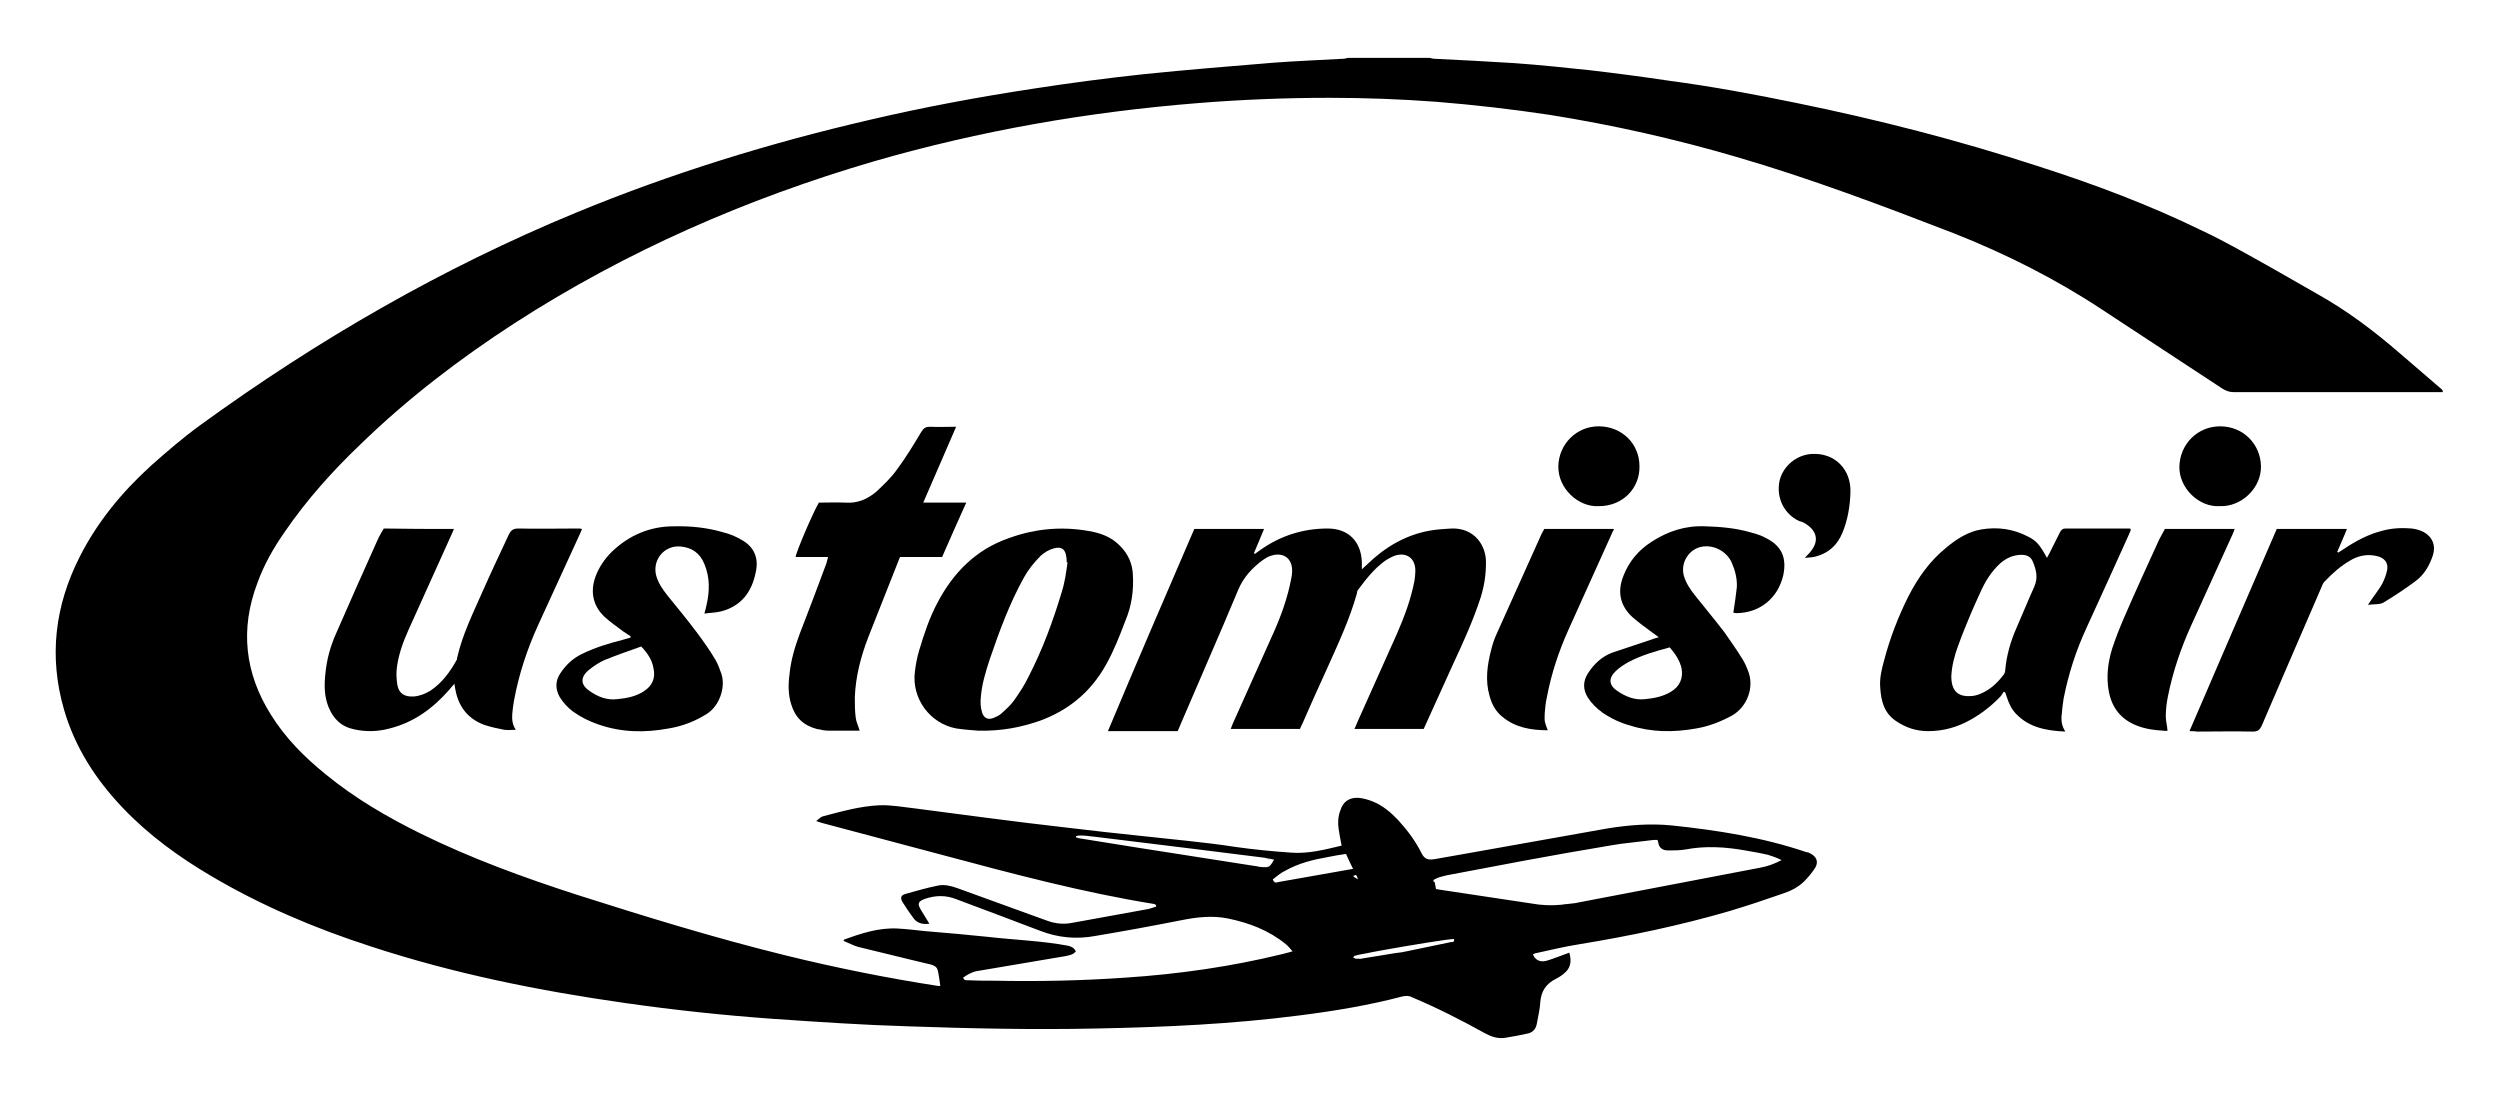
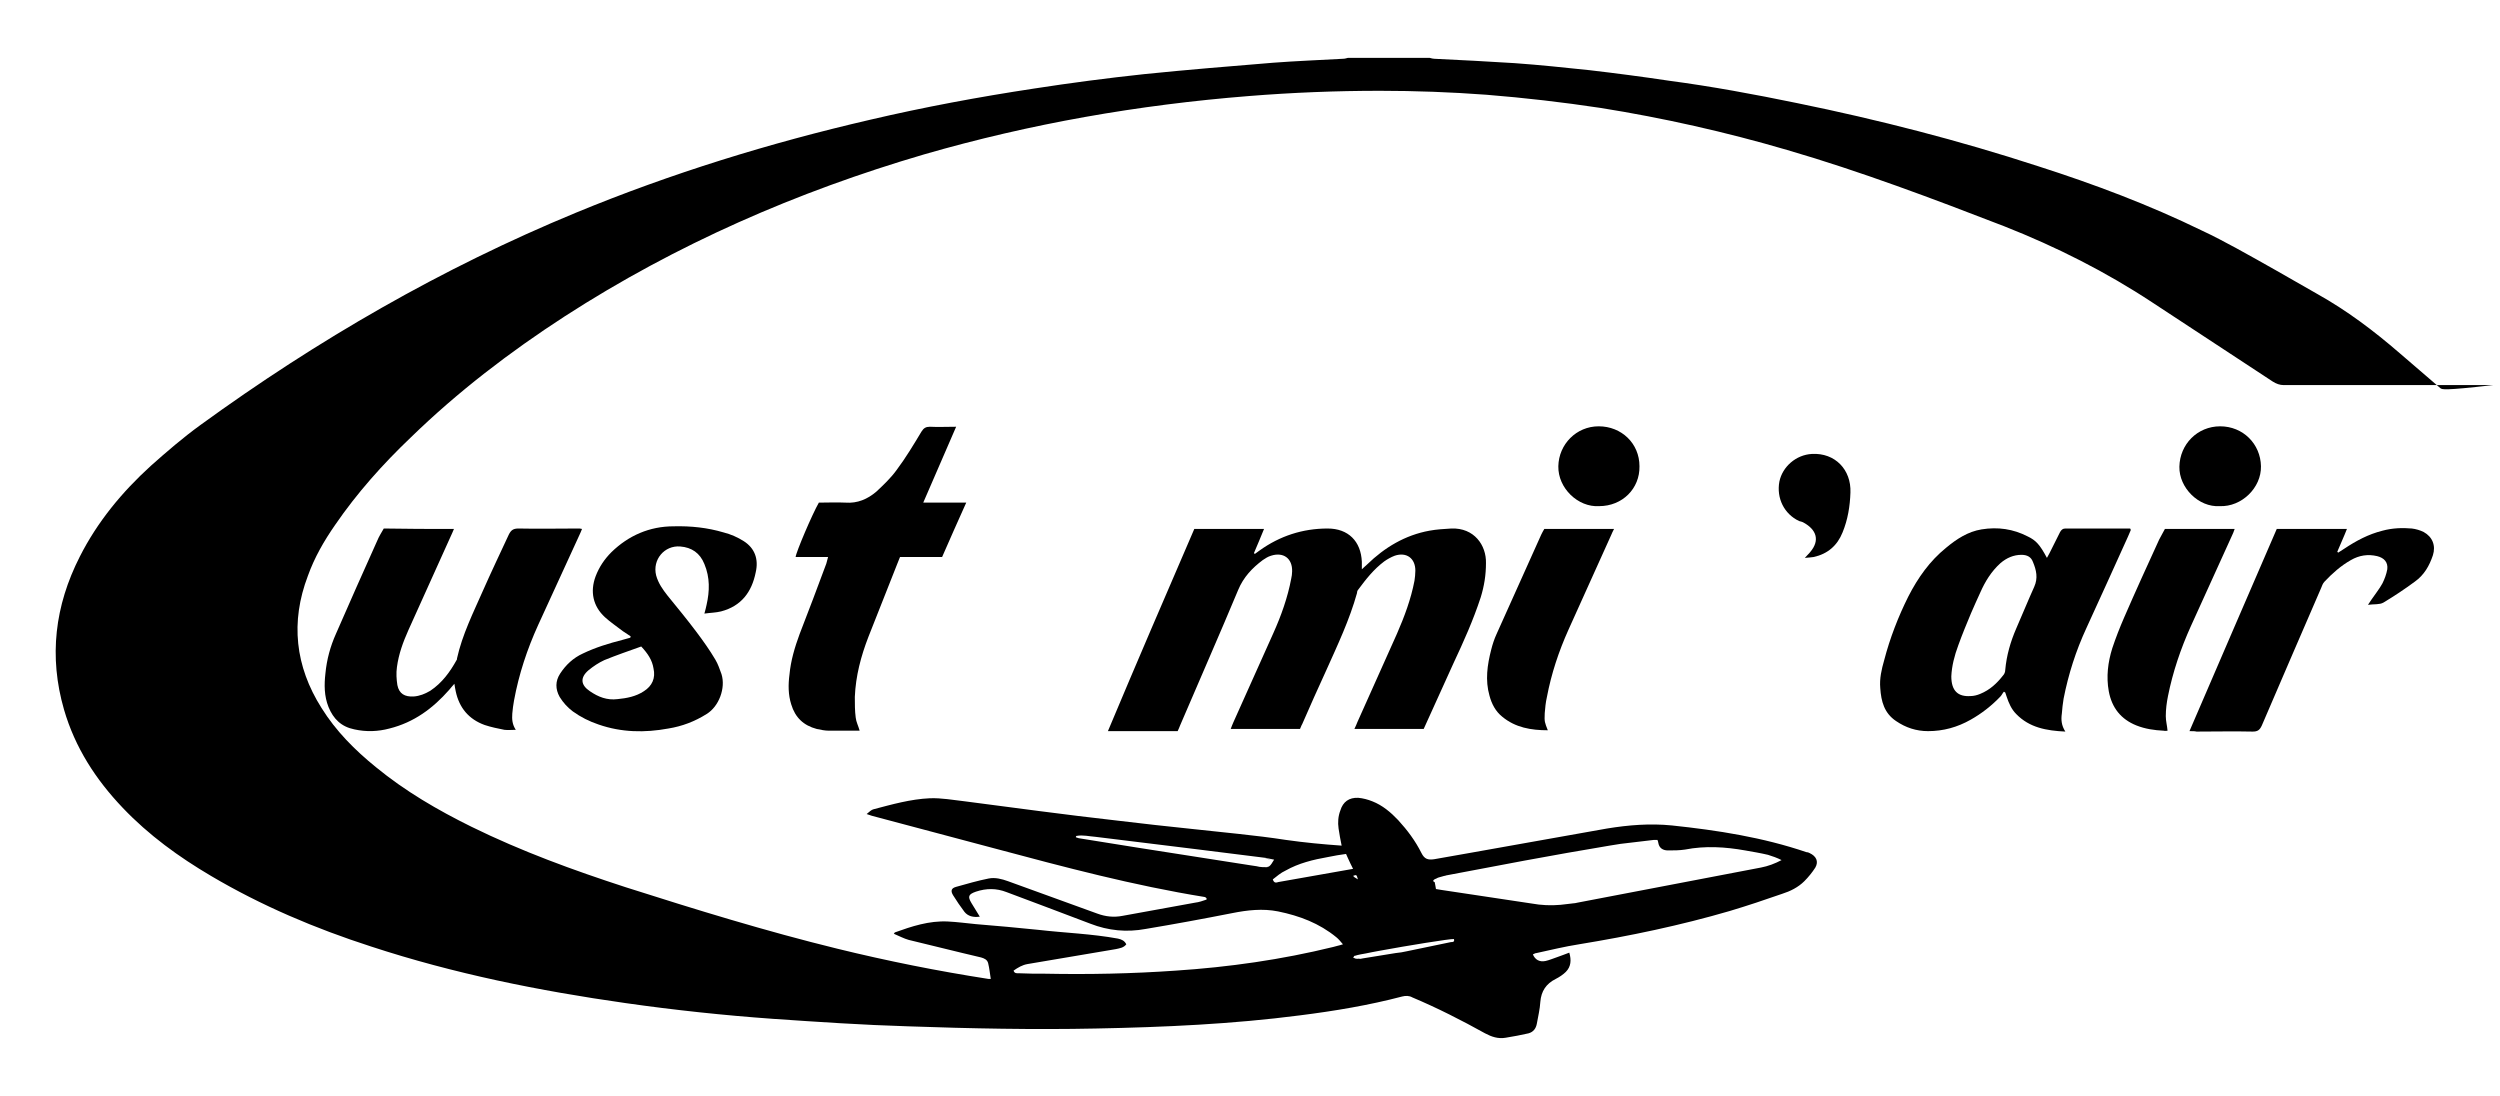
<svg xmlns="http://www.w3.org/2000/svg" version="1.1" id="Calque_1" x="0px" y="0px" viewBox="0 0 570 250" style="enable-background:new 0 0 570 250;" xml:space="preserve">
  <style type="text/css">
	.st0{fill:#0000000;}
</style>
  <g>
-     <path class="st0" d="M556.4,88.5c-3.1-2.7-6.2-5.3-9.3-8c-5.9-5.1-12-9.7-18.8-13.5c-6.1-3.5-12.2-7-18.4-10.4   c-2.6-1.4-5.2-2.8-7.8-4C490,46.7,477.5,42,464.7,37.9c-18.1-5.9-36.4-10.6-55-14.4c-9.7-2-19.4-3.8-29.2-5.1   c-6-0.9-12.1-1.7-18.1-2.4c-5.7-0.6-11.4-1.2-17-1.6c-6.1-0.4-12.3-0.7-18.4-1c-0.3,0-0.6-0.1-1-0.2c-6.2,0-12.5,0-18.7,0   c-0.4,0.1-0.7,0.2-1.1,0.2c-5.3,0.3-10.6,0.5-15.9,0.9c-9.8,0.8-19.6,1.6-29.4,2.6c-8.4,0.9-16.8,2-25.2,3.3   c-12.5,1.9-24.9,4.2-37.3,7.1c-22.9,5.3-45.3,12.2-67.1,21.2c-30.5,12.6-58.9,29-85.6,48.4c-4,2.9-7.7,6.1-11.3,9.3   c-6.6,6-12.2,12.8-16.2,20.7c-5.7,11.2-7.1,22.8-3.6,34.9c2.5,8.6,7.2,15.9,13.4,22.4c5.9,6.2,12.8,11.2,20.1,15.5   c11.5,6.8,23.8,12,36.5,16.1c18.9,6.2,38.3,10.1,58,12.9c11.2,1.6,22.5,2.8,33.7,3.6c10.2,0.7,20.5,1.4,30.7,1.7   c14.3,0.5,28.6,0.8,42.9,0.5c15.5-0.3,31.1-1,46.5-3c7.9-1,15.7-2.3,23.3-4.3c0.8-0.2,1.6-0.2,2.3,0.2c5.7,2.4,11.2,5.2,16.6,8.2   c1.5,0.8,3,1.3,4.7,1c1.8-0.3,3.5-0.6,5.2-1c1.1-0.3,1.7-1.1,1.9-2.2c0.3-1.7,0.7-3.3,0.8-5c0.2-2.4,1.3-4.1,3.5-5.2   c0.8-0.4,1.7-1,2.3-1.6c1.2-1.2,1.3-2.7,0.8-4.4c-1,0.4-1.9,0.7-2.7,1c-0.9,0.3-1.8,0.7-2.7,0.9c-1.4,0.3-2.4-0.3-2.9-1.5   c0.3-0.1,0.5-0.3,0.8-0.3c3.2-0.7,6.5-1.5,9.7-2c11.6-1.9,23.1-4.3,34.4-7.6c4-1.2,7.9-2.5,11.9-3.9c1.9-0.6,3.7-1.5,5.1-2.9   c0.9-0.9,1.8-2,2.5-3.1c0.8-1.4,0.2-2.6-1.3-3.3c-0.2-0.1-0.4-0.2-0.7-0.2c-10-3.4-20.3-5-30.7-6.1c-5-0.5-9.9-0.1-14.8,0.7   c-10.3,1.8-20.6,3.7-30.9,5.5c-2.8,0.5-5.7,1-8.5,1.5c-1.4,0.2-2.2,0-2.9-1.4c-1.4-2.8-3.2-5.2-5.3-7.5c-1.7-1.8-3.6-3.4-5.9-4.3   c-1-0.4-2.1-0.7-3.2-0.8c-2.1-0.1-3.5,0.9-4.1,2.9c-0.5,1.3-0.6,2.7-0.4,4.1c0.2,1.3,0.4,2.5,0.7,3.9c-3.8,0.9-7.6,1.9-11.5,1.6   c-4.3-0.3-8.5-0.7-12.7-1.3c-7.1-1.1-14.3-1.7-21.4-2.5c-5.7-0.6-11.3-1.2-17-1.9c-6-0.7-12-1.4-18-2.2c-5.6-0.7-11.2-1.5-16.8-2.2   c-2.7-0.3-5.3-0.8-8-0.7c-4.4,0.2-8.6,1.4-12.8,2.5c-0.5,0.1-1,0.6-1.6,1.1c0.6,0.2,0.9,0.3,1.2,0.4c9.4,2.5,18.8,5,28.2,7.5   c15.7,4.2,31.5,8.4,47.6,11c0.2,0,0.4,0.2,0.5,0.3c0,0.1,0,0.2,0,0.3c-0.9,0.3-1.7,0.6-2.6,0.7c-5.5,1-11,2-16.5,3   c-2,0.4-3.9,0.2-5.8-0.5c-6.8-2.5-13.6-4.9-20.4-7.4c-1.4-0.5-2.9-0.9-4.4-0.6c-2.5,0.5-4.9,1.2-7.4,1.9c-1.1,0.3-1.3,0.9-0.7,1.9   c0.8,1.3,1.7,2.6,2.6,3.8c0.8,1,2,1.3,3.5,1.1c-0.7-1.1-1.3-2.1-1.9-3.1c-0.9-1.5-0.7-2,1-2.6c2.4-0.8,4.7-0.8,7,0.1   c6.4,2.4,12.8,4.8,19.1,7.2c4.1,1.6,8.3,2,12.6,1.2c6.6-1.1,13.1-2.3,19.7-3.6c3.5-0.7,7-1.1,10.5-0.4c4.9,1,9.4,2.7,13.3,5.9   c0.5,0.4,0.9,0.9,1.5,1.6c-0.9,0.3-1.6,0.4-2.2,0.6c-11.8,2.9-23.8,4.6-35.9,5.4c-10,0.7-19.9,0.9-29.9,0.7c-2,0-3.9,0-5.9-0.1   c-0.4,0-1,0.1-1.2-0.6c1-0.7,2-1.3,3.2-1.5c6.7-1.1,13.4-2.3,20.1-3.4c0.9-0.2,1.8-0.3,2.4-1.1c-0.4-0.8-1-1.1-1.9-1.3   c-6-1.1-12.1-1.3-18.2-2c-4.7-0.5-9.5-0.9-14.2-1.3c-2.1-0.2-4.3-0.5-6.4-0.6c-4.3-0.2-8.2,1.1-12.1,2.5c0,0,0,0.1-0.2,0.3   c1.2,0.5,2.3,1.1,3.4,1.4c4.1,1,8.2,2,12.3,3c1.4,0.3,2.8,0.7,4.2,1c0.7,0.2,1.4,0.5,1.6,1.3c0.3,1.2,0.4,2.4,0.6,3.6   c-0.2,0-0.4,0-0.5,0c-11.6-1.8-23.1-4.1-34.5-6.9c-16.3-4-32.2-8.9-48.2-14c-12-3.9-23.8-8.2-35.2-13.8   c-7.7-3.8-15.1-8.1-21.8-13.6c-4.8-3.9-9.1-8.2-12.4-13.5c-6-9.5-7.1-19.6-3.1-30.1c1.5-4.2,3.7-8,6.2-11.6   c5-7.3,10.9-13.9,17.3-20c10.7-10.4,22.6-19.5,35.1-27.6c25.4-16.4,52.9-28.4,81.9-36.9c24.2-7,48.9-11.3,74-13.3   c10-0.8,19.9-1.2,29.9-1.2c8.1,0,16.2,0.3,24.3,0.9c8.7,0.7,17.4,1.7,26,3c14.4,2.3,28.6,5.5,42.6,9.6   c16.8,4.9,33.2,11.1,49.5,17.4c11.9,4.7,23.2,10.4,33.8,17.4c9.1,6,18.3,12,27.4,18c0.8,0.5,1.6,0.8,2.5,0.8c15.4,0,30.9,0,46.3,0   c0.5,0,0.9,0,1.4,0C557.1,89.1,556.8,88.8,556.4,88.5z M326.8,200.7c0.2-0.2,0.4-0.3,0.7-0.4c0.3-0.2,0.7-0.3,1.1-0.4   c0.2-0.1,0.5-0.1,0.7-0.2c0.1,0,0.2,0,0.4-0.1c3-0.6,6-1.1,9-1.7c3-0.6,6-1.1,9-1.7c6.4-1.2,12.8-2.3,19.3-3.4   c0.8-0.1,1.7-0.3,2.5-0.4c2.5-0.3,5.1-0.6,7.6-0.9c0.1,0,0.2,0,0.4,0c0.1,0,0.2,0,0.4,0c0.1,0.3,0.2,0.5,0.2,0.7   c0.2,1.2,1.1,1.7,2.2,1.7c1.3,0,2.6,0,3.9-0.2c4.6-0.9,9.2-0.6,13.7,0.2c1.7,0.3,3.5,0.6,5.2,1c1,0.3,2.1,0.7,3.1,1.2   c-1.5,0.8-3.1,1.4-4.7,1.7c-7,1.3-13.9,2.7-20.9,4c-7,1.3-13.9,2.7-20.9,4c-0.4,0.1-0.9,0.2-1.3,0.2c-0.9,0.1-1.8,0.2-2.6,0.3   c-2.2,0.2-4.4,0.1-6.6-0.3c-6.9-1-13.7-2.1-20.6-3.1c-0.2,0-0.4-0.1-0.6-0.1c-0.2,0-0.4-0.1-0.6-0.1c0-0.2-0.1-0.4-0.1-0.6   c-0.1-0.4-0.1-0.7-0.2-1C326.8,201.1,326.8,200.9,326.8,200.7L326.8,200.7z M309.6,200.5c-0.3-0.2-0.5-0.3-0.8-0.5   c-0.1-0.1-0.2-0.2-0.3-0.3C309.3,199.4,309.3,199.4,309.6,200.5z M309,217.9c0.3-0.1,0.7-0.2,1.2-0.3c0.7-0.1,1.6-0.3,2.6-0.5   c0.5-0.1,1-0.2,1.6-0.3c6.5-1.2,16.4-2.8,17.1-2.7c0.2,0.7-0.3,0.7-0.7,0.7c-3.4,0.7-6.7,1.4-10.1,2.1c-0.8,0.2-1.6,0.3-2.5,0.4   c-2.5,0.4-5,0.8-7.4,1.2c-0.2,0-0.4,0.1-0.5,0.1c-0.2,0-0.4,0-0.6,0c-0.1,0-0.2,0-0.3,0c-0.3,0-0.6-0.1-0.9-0.3   c0.1-0.1,0.1-0.1,0.2-0.2C308.7,218,308.8,217.9,309,217.9z M289.4,197.5c-0.3,0.2-0.6,0.3-1.1,0.2c-0.2,0-0.3,0-0.5,0   c-0.4,0-0.9-0.1-1.3-0.2c-0.9-0.1-1.8-0.3-2.6-0.4c-0.4-0.1-0.9-0.1-1.3-0.2c-7.7-1.2-15.3-2.4-23-3.6c-4.4-0.7-8.7-1.4-13.1-2.1   c-0.2,0-0.4-0.1-0.6-0.1c-0.2-0.1-0.4-0.1-0.6-0.2c0-0.1,0-0.2,0.1-0.3c1.5-0.3,2.9,0.1,4.4,0.2c7.6,0.9,15.2,1.9,22.8,2.8   c5.3,0.7,10.7,1.3,16,2c0.5,0.1,1,0.2,1.4,0.3c0.2,0,0.3,0.1,0.5,0.1C290,196.8,289.8,197.2,289.4,197.5z M291.5,201.1   c-0.4,0.1-1,0.4-1.3-0.6c0.9-0.7,1.8-1.5,2.9-2c3-1.7,6.3-2.5,9.7-3.1c1.4-0.3,2.7-0.5,4.1-0.7h0c0.1,0.3,0.3,0.6,0.4,0.9   c0.4,0.9,0.8,1.7,1.2,2.5C302.7,199.1,297.1,200.1,291.5,201.1z" />
+     <path class="st0" d="M556.4,88.5c-3.1-2.7-6.2-5.3-9.3-8c-5.9-5.1-12-9.7-18.8-13.5c-6.1-3.5-12.2-7-18.4-10.4   c-2.6-1.4-5.2-2.8-7.8-4C490,46.7,477.5,42,464.7,37.9c-18.1-5.9-36.4-10.6-55-14.4c-9.7-2-19.4-3.8-29.2-5.1   c-6-0.9-12.1-1.7-18.1-2.4c-5.7-0.6-11.4-1.2-17-1.6c-6.1-0.4-12.3-0.7-18.4-1c-0.3,0-0.6-0.1-1-0.2c-6.2,0-12.5,0-18.7,0   c-0.4,0.1-0.7,0.2-1.1,0.2c-5.3,0.3-10.6,0.5-15.9,0.9c-9.8,0.8-19.6,1.6-29.4,2.6c-8.4,0.9-16.8,2-25.2,3.3   c-12.5,1.9-24.9,4.2-37.3,7.1c-22.9,5.3-45.3,12.2-67.1,21.2c-30.5,12.6-58.9,29-85.6,48.4c-4,2.9-7.7,6.1-11.3,9.3   c-6.6,6-12.2,12.8-16.2,20.7c-5.7,11.2-7.1,22.8-3.6,34.9c2.5,8.6,7.2,15.9,13.4,22.4c5.9,6.2,12.8,11.2,20.1,15.5   c11.5,6.8,23.8,12,36.5,16.1c18.9,6.2,38.3,10.1,58,12.9c11.2,1.6,22.5,2.8,33.7,3.6c10.2,0.7,20.5,1.4,30.7,1.7   c14.3,0.5,28.6,0.8,42.9,0.5c15.5-0.3,31.1-1,46.5-3c7.9-1,15.7-2.3,23.3-4.3c0.8-0.2,1.6-0.2,2.3,0.2c5.7,2.4,11.2,5.2,16.6,8.2   c1.5,0.8,3,1.3,4.7,1c1.8-0.3,3.5-0.6,5.2-1c1.1-0.3,1.7-1.1,1.9-2.2c0.3-1.7,0.7-3.3,0.8-5c0.2-2.4,1.3-4.1,3.5-5.2   c0.8-0.4,1.7-1,2.3-1.6c1.2-1.2,1.3-2.7,0.8-4.4c-1,0.4-1.9,0.7-2.7,1c-0.9,0.3-1.8,0.7-2.7,0.9c-1.4,0.3-2.4-0.3-2.9-1.5   c0.3-0.1,0.5-0.3,0.8-0.3c3.2-0.7,6.5-1.5,9.7-2c11.6-1.9,23.1-4.3,34.4-7.6c4-1.2,7.9-2.5,11.9-3.9c1.9-0.6,3.7-1.5,5.1-2.9   c0.9-0.9,1.8-2,2.5-3.1c0.8-1.4,0.2-2.6-1.3-3.3c-0.2-0.1-0.4-0.2-0.7-0.2c-10-3.4-20.3-5-30.7-6.1c-5-0.5-9.9-0.1-14.8,0.7   c-10.3,1.8-20.6,3.7-30.9,5.5c-2.8,0.5-5.7,1-8.5,1.5c-1.4,0.2-2.2,0-2.9-1.4c-1.4-2.8-3.2-5.2-5.3-7.5c-1.7-1.8-3.6-3.4-5.9-4.3   c-1-0.4-2.1-0.7-3.2-0.8c-2.1-0.1-3.5,0.9-4.1,2.9c-0.5,1.3-0.6,2.7-0.4,4.1c0.2,1.3,0.4,2.5,0.7,3.9c-4.3-0.3-8.5-0.7-12.7-1.3c-7.1-1.1-14.3-1.7-21.4-2.5c-5.7-0.6-11.3-1.2-17-1.9c-6-0.7-12-1.4-18-2.2c-5.6-0.7-11.2-1.5-16.8-2.2   c-2.7-0.3-5.3-0.8-8-0.7c-4.4,0.2-8.6,1.4-12.8,2.5c-0.5,0.1-1,0.6-1.6,1.1c0.6,0.2,0.9,0.3,1.2,0.4c9.4,2.5,18.8,5,28.2,7.5   c15.7,4.2,31.5,8.4,47.6,11c0.2,0,0.4,0.2,0.5,0.3c0,0.1,0,0.2,0,0.3c-0.9,0.3-1.7,0.6-2.6,0.7c-5.5,1-11,2-16.5,3   c-2,0.4-3.9,0.2-5.8-0.5c-6.8-2.5-13.6-4.9-20.4-7.4c-1.4-0.5-2.9-0.9-4.4-0.6c-2.5,0.5-4.9,1.2-7.4,1.9c-1.1,0.3-1.3,0.9-0.7,1.9   c0.8,1.3,1.7,2.6,2.6,3.8c0.8,1,2,1.3,3.5,1.1c-0.7-1.1-1.3-2.1-1.9-3.1c-0.9-1.5-0.7-2,1-2.6c2.4-0.8,4.7-0.8,7,0.1   c6.4,2.4,12.8,4.8,19.1,7.2c4.1,1.6,8.3,2,12.6,1.2c6.6-1.1,13.1-2.3,19.7-3.6c3.5-0.7,7-1.1,10.5-0.4c4.9,1,9.4,2.7,13.3,5.9   c0.5,0.4,0.9,0.9,1.5,1.6c-0.9,0.3-1.6,0.4-2.2,0.6c-11.8,2.9-23.8,4.6-35.9,5.4c-10,0.7-19.9,0.9-29.9,0.7c-2,0-3.9,0-5.9-0.1   c-0.4,0-1,0.1-1.2-0.6c1-0.7,2-1.3,3.2-1.5c6.7-1.1,13.4-2.3,20.1-3.4c0.9-0.2,1.8-0.3,2.4-1.1c-0.4-0.8-1-1.1-1.9-1.3   c-6-1.1-12.1-1.3-18.2-2c-4.7-0.5-9.5-0.9-14.2-1.3c-2.1-0.2-4.3-0.5-6.4-0.6c-4.3-0.2-8.2,1.1-12.1,2.5c0,0,0,0.1-0.2,0.3   c1.2,0.5,2.3,1.1,3.4,1.4c4.1,1,8.2,2,12.3,3c1.4,0.3,2.8,0.7,4.2,1c0.7,0.2,1.4,0.5,1.6,1.3c0.3,1.2,0.4,2.4,0.6,3.6   c-0.2,0-0.4,0-0.5,0c-11.6-1.8-23.1-4.1-34.5-6.9c-16.3-4-32.2-8.9-48.2-14c-12-3.9-23.8-8.2-35.2-13.8   c-7.7-3.8-15.1-8.1-21.8-13.6c-4.8-3.9-9.1-8.2-12.4-13.5c-6-9.5-7.1-19.6-3.1-30.1c1.5-4.2,3.7-8,6.2-11.6   c5-7.3,10.9-13.9,17.3-20c10.7-10.4,22.6-19.5,35.1-27.6c25.4-16.4,52.9-28.4,81.9-36.9c24.2-7,48.9-11.3,74-13.3   c10-0.8,19.9-1.2,29.9-1.2c8.1,0,16.2,0.3,24.3,0.9c8.7,0.7,17.4,1.7,26,3c14.4,2.3,28.6,5.5,42.6,9.6   c16.8,4.9,33.2,11.1,49.5,17.4c11.9,4.7,23.2,10.4,33.8,17.4c9.1,6,18.3,12,27.4,18c0.8,0.5,1.6,0.8,2.5,0.8c15.4,0,30.9,0,46.3,0   c0.5,0,0.9,0,1.4,0C557.1,89.1,556.8,88.8,556.4,88.5z M326.8,200.7c0.2-0.2,0.4-0.3,0.7-0.4c0.3-0.2,0.7-0.3,1.1-0.4   c0.2-0.1,0.5-0.1,0.7-0.2c0.1,0,0.2,0,0.4-0.1c3-0.6,6-1.1,9-1.7c3-0.6,6-1.1,9-1.7c6.4-1.2,12.8-2.3,19.3-3.4   c0.8-0.1,1.7-0.3,2.5-0.4c2.5-0.3,5.1-0.6,7.6-0.9c0.1,0,0.2,0,0.4,0c0.1,0,0.2,0,0.4,0c0.1,0.3,0.2,0.5,0.2,0.7   c0.2,1.2,1.1,1.7,2.2,1.7c1.3,0,2.6,0,3.9-0.2c4.6-0.9,9.2-0.6,13.7,0.2c1.7,0.3,3.5,0.6,5.2,1c1,0.3,2.1,0.7,3.1,1.2   c-1.5,0.8-3.1,1.4-4.7,1.7c-7,1.3-13.9,2.7-20.9,4c-7,1.3-13.9,2.7-20.9,4c-0.4,0.1-0.9,0.2-1.3,0.2c-0.9,0.1-1.8,0.2-2.6,0.3   c-2.2,0.2-4.4,0.1-6.6-0.3c-6.9-1-13.7-2.1-20.6-3.1c-0.2,0-0.4-0.1-0.6-0.1c-0.2,0-0.4-0.1-0.6-0.1c0-0.2-0.1-0.4-0.1-0.6   c-0.1-0.4-0.1-0.7-0.2-1C326.8,201.1,326.8,200.9,326.8,200.7L326.8,200.7z M309.6,200.5c-0.3-0.2-0.5-0.3-0.8-0.5   c-0.1-0.1-0.2-0.2-0.3-0.3C309.3,199.4,309.3,199.4,309.6,200.5z M309,217.9c0.3-0.1,0.7-0.2,1.2-0.3c0.7-0.1,1.6-0.3,2.6-0.5   c0.5-0.1,1-0.2,1.6-0.3c6.5-1.2,16.4-2.8,17.1-2.7c0.2,0.7-0.3,0.7-0.7,0.7c-3.4,0.7-6.7,1.4-10.1,2.1c-0.8,0.2-1.6,0.3-2.5,0.4   c-2.5,0.4-5,0.8-7.4,1.2c-0.2,0-0.4,0.1-0.5,0.1c-0.2,0-0.4,0-0.6,0c-0.1,0-0.2,0-0.3,0c-0.3,0-0.6-0.1-0.9-0.3   c0.1-0.1,0.1-0.1,0.2-0.2C308.7,218,308.8,217.9,309,217.9z M289.4,197.5c-0.3,0.2-0.6,0.3-1.1,0.2c-0.2,0-0.3,0-0.5,0   c-0.4,0-0.9-0.1-1.3-0.2c-0.9-0.1-1.8-0.3-2.6-0.4c-0.4-0.1-0.9-0.1-1.3-0.2c-7.7-1.2-15.3-2.4-23-3.6c-4.4-0.7-8.7-1.4-13.1-2.1   c-0.2,0-0.4-0.1-0.6-0.1c-0.2-0.1-0.4-0.1-0.6-0.2c0-0.1,0-0.2,0.1-0.3c1.5-0.3,2.9,0.1,4.4,0.2c7.6,0.9,15.2,1.9,22.8,2.8   c5.3,0.7,10.7,1.3,16,2c0.5,0.1,1,0.2,1.4,0.3c0.2,0,0.3,0.1,0.5,0.1C290,196.8,289.8,197.2,289.4,197.5z M291.5,201.1   c-0.4,0.1-1,0.4-1.3-0.6c0.9-0.7,1.8-1.5,2.9-2c3-1.7,6.3-2.5,9.7-3.1c1.4-0.3,2.7-0.5,4.1-0.7h0c0.1,0.3,0.3,0.6,0.4,0.9   c0.4,0.9,0.8,1.7,1.2,2.5C302.7,199.1,297.1,200.1,291.5,201.1z" />
    <path class="st0" d="M289.4,197.5c-0.3,0.2-0.6,0.3-1.1,0.2C288.7,197.7,289.1,197.7,289.4,197.5z" />
    <path class="st0" d="M288.4,195.7c0.5,0.1,1,0.2,1.4,0.3C289.4,195.9,288.9,195.7,288.4,195.7z" />
    <path class="st0" d="M306.8,194.6L306.8,194.6c0.1,0.3,0.3,0.6,0.4,0.9C307.1,195.2,306.9,194.9,306.8,194.6z" />
    <path class="st0" d="M310.1,218.6c-0.2,0-0.4,0-0.6,0C309.7,218.7,309.9,218.6,310.1,218.6z" />
    <path class="st0" d="M318.1,217.4c-2.5,0.4-5,0.8-7.4,1.2C313.1,218.2,315.6,217.8,318.1,217.4z" />
-     <path class="st0" d="M358.3,206.1c-0.9,0.1-1.8,0.2-2.6,0.3C356.5,206.4,357.4,206.3,358.3,206.1z" />
-     <path class="st0" d="M326.9,201.2c0-0.2-0.1-0.3-0.1-0.5l0,0C326.8,200.9,326.8,201.1,326.9,201.2z" />
    <path class="st0" d="M358.3,206.1c0.4-0.1,0.9-0.1,1.3-0.2c7-1.3,13.9-2.7,20.9-4c-7,1.3-13.9,2.7-20.9,4   C359.2,206,358.7,206.1,358.3,206.1z" />
    <path class="st0" d="M272.3,120.6c5.3,0,10.5,0,15.9,0c-0.8,1.9-1.5,3.7-2.3,5.5c0.1,0.1,0.1,0.1,0.2,0.2c0.4-0.3,0.7-0.5,1.1-0.8   c4.6-3.3,9.8-5,15.5-5c4.7,0,7.6,2.9,7.8,7.6c0,0.5,0,0.9,0,1.7c0.5-0.5,0.9-0.8,1.2-1.1c4-3.9,8.7-6.7,14.2-7.7   c1.6-0.3,3.3-0.4,5-0.5c5.2-0.2,8,3.8,7.9,7.9c0,2.7-0.4,5.2-1.2,7.8c-1.7,5.2-3.9,10.1-6.2,15c-2.3,5-4.5,10-6.8,15   c-5.2,0-10.4,0-15.8,0c0.3-0.6,0.5-1.1,0.7-1.6c3-6.7,6-13.4,9-20.1c1.7-3.9,3.2-7.9,4-12.1c0.1-0.7,0.2-1.5,0.2-2.3   c0-2.8-2-4.3-4.7-3.4c-0.8,0.3-1.7,0.8-2.4,1.3c-2.4,1.8-4.2,4.1-5.9,6.4c-0.2,0.2-0.3,0.5-0.3,0.8c-1.7,6.1-4.4,11.8-7,17.6   c-1.9,4.1-3.7,8.2-5.5,12.3c-0.2,0.3-0.3,0.7-0.5,1.1c-5.2,0-10.4,0-15.8,0c0.2-0.6,0.4-1,0.6-1.5c3-6.8,6.1-13.5,9.1-20.3   c1.8-4,3.3-8.2,4.1-12.5c0.1-0.5,0.2-1,0.2-1.6c0.1-3-2-4.5-4.8-3.6c-0.7,0.2-1.3,0.6-1.9,1c-2.4,1.8-4.4,3.9-5.6,6.8   c-4.3,10.3-8.8,20.5-13.2,30.8c-0.2,0.5-0.4,1-0.6,1.4c-5.3,0-10.5,0-15.9,0C259.1,151.2,265.7,135.9,272.3,120.6z" />
    <path class="st0" d="M485.6,120.5c-4.9,0-9.8,0-14.7,0c-0.6,0-0.9,0.3-1.2,0.8c-0.8,1.6-1.6,3.2-2.4,4.8c-0.2,0.4-0.4,0.7-0.6,1.1   c-1.6-3-2.5-4-4.4-4.9c-3.3-1.7-6.8-2.2-10.5-1.6c-3.1,0.5-5.7,2.2-8.1,4.2c-3.7,3-6.4,6.8-8.6,11.1c-2.3,4.6-4.2,9.5-5.5,14.5   c-0.6,2.1-1.1,4.2-0.9,6.4c0.2,3,0.9,5.7,3.6,7.5c2.2,1.5,4.6,2.3,7.3,2.3c3.5,0,6.7-0.9,9.7-2.6c2.5-1.4,4.8-3.2,6.8-5.3   c0.3-0.3,0.5-0.8,0.8-1.1c0.1,0.1,0.2,0.1,0.3,0.2c0.1,0.3,0.2,0.6,0.3,0.9c0.5,1.5,1.1,2.9,2.2,4c3,3.1,6.9,3.8,11.2,4   c-0.9-1.4-1-2.7-0.8-4.1c0.1-1.1,0.2-2.3,0.4-3.4c1.1-5.6,2.8-10.9,5.2-16.1c3.2-7,6.4-14,9.5-20.9c0.2-0.5,0.4-0.9,0.6-1.4   C485.8,120.6,485.7,120.5,485.6,120.5z M463.8,133.8c-1.4,3.1-2.7,6.3-4.1,9.5c-1.3,3-2.2,6.1-2.5,9.4c0,0.5-0.2,1-0.5,1.3   c-1.4,1.8-3,3.3-5.2,4.2c-0.7,0.3-1.5,0.5-2.2,0.5c-2.9,0.2-4.4-1.2-4.4-4.5c0.1-2.3,0.7-4.7,1.6-7.1c0.9-2.5,1.9-4.9,2.9-7.3   c0.7-1.6,1.4-3.2,2.1-4.7c1.1-2.5,2.5-4.8,4.6-6.7c1.4-1.2,3-1.9,4.8-1.9c1.3,0,2.2,0.5,2.6,1.6C464.3,130,464.7,131.8,463.8,133.8   z" />
    <path class="st0" d="M103.5,120.6c-0.3,0.7-0.5,1.2-0.7,1.6c-3.2,7.2-6.5,14.3-9.7,21.5c-1.2,2.7-2.2,5.4-2.6,8.4   c-0.2,1.4-0.1,2.8,0.1,4.1c0.4,2,1.7,2.7,3.7,2.6c1.4-0.1,2.6-0.6,3.8-1.3c2.7-1.8,4.5-4.3,6-7c0.1-0.1,0.1-0.3,0.1-0.4   c1.2-5.4,3.7-10.4,5.9-15.4c1.9-4.3,3.9-8.5,5.9-12.8c0.5-1,1-1.4,2.2-1.4c4.6,0.1,9.1,0,13.7,0c0.2,0,0.4,0,0.8,0.1   c-0.2,0.5-0.4,1-0.6,1.4c-3.1,6.8-6.3,13.7-9.4,20.5c-2.5,5.5-4.4,11.2-5.5,17.2c-0.2,1-0.3,2-0.4,3c-0.1,1.3,0,2.5,0.8,3.7   c-0.9,0-1.8,0.1-2.6,0c-1.5-0.3-3-0.6-4.5-1.1c-3.6-1.3-5.8-3.9-6.6-7.7c-0.1-0.5-0.2-1-0.3-1.7c-0.5,0.6-0.9,1-1.2,1.4   c-3.7,4.2-8,7.4-13.6,8.8c-2.6,0.7-5.3,0.8-8,0.2c-3-0.6-4.8-2.4-5.9-5.1c-1-2.5-1-5.1-0.7-7.7c0.3-3.1,1.1-6.1,2.4-9   c3.1-7.1,6.2-14.1,9.4-21.2c0.4-1,1-1.9,1.5-2.8C92.8,120.6,98,120.6,103.5,120.6z" />
-     <path class="st0" d="M258.3,131.1c-0.1-2.6-1.1-4.9-3.1-6.8c-1.6-1.6-3.6-2.5-5.8-3c-6.6-1.4-13.1-0.9-19.4,1.4   c-7.5,2.6-12.7,7.9-16.3,14.8c-1.8,3.4-3,7-4.1,10.7c-0.5,1.6-0.8,3.3-1,4.9c-0.8,6.1,3.4,11.9,9.5,13c2,0.3,4,0.4,5,0.5   c5.4,0.1,9.7-0.8,13.8-2.2c6.7-2.4,11.8-6.6,15.3-12.9c1.8-3.2,3.1-6.6,4.4-10C258,138.2,258.5,134.7,258.3,131.1z M242.1,134.9   c-2,6.7-4.4,13.2-7.6,19.4c-0.9,1.9-2.1,3.7-3.3,5.4c-0.8,1.1-1.8,2-2.8,2.9c-0.5,0.5-1.2,0.8-1.9,1.1c-1.3,0.5-2.2,0-2.6-1.3   c-0.3-1-0.4-2.1-0.3-3.1c0.2-3.1,1.1-6.1,2.1-9.1c2.2-6.4,4.5-12.7,7.8-18.6c1-1.8,2.3-3.4,3.8-4.9c0.9-0.8,1.9-1.4,3.1-1.7   c1.6-0.4,2.5,0.2,2.7,1.9c0.1,0.4,0.1,0.9,0.1,1.3c0.1,0,0.1,0,0.2,0C243.1,130.4,242.8,132.7,242.1,134.9z" />
    <path class="st0" d="M188.8,127c-2.6,0-5,0-7.4,0c0.1-1.1,3.8-9.8,5.3-12.4c2,0,4-0.1,6.1,0c2.7,0.2,5-0.8,7-2.5   c1.6-1.5,3.3-3.1,4.6-4.9c2.1-2.8,3.9-5.8,5.7-8.8c0.5-0.8,1-1.1,1.9-1.1c1.9,0.1,3.8,0,6,0c-2.5,5.8-5,11.5-7.5,17.3   c3.3,0,6.4,0,9.8,0c-1.9,4.2-3.7,8.3-5.5,12.4c-3.3,0-6.4,0-9.6,0c-0.2,0.5-0.4,1-0.6,1.5c-2.2,5.6-4.4,11.1-6.6,16.7   c-1.7,4.4-2.9,8.9-3.1,13.7c0,1.6,0,3.2,0.2,4.7c0.1,1,0.6,1.9,0.9,3c-2.3,0-4.7,0-7,0c-0.9,0-1.9-0.2-2.8-0.4   c-3-0.8-4.9-2.6-5.8-5.6c-0.7-2.2-0.7-4.5-0.4-6.8c0.3-3.2,1.2-6.2,2.3-9.2c2.1-5.4,4.1-10.7,6.1-16.1   C188.5,128.1,188.6,127.7,188.8,127z" />
-     <path class="st0" d="M402.7,122.7c-1.1-0.6-2.3-1-3.5-1.3c-3.4-1-6.9-1.3-10.4-1.4c-4.5-0.2-8.5,1.1-12.2,3.5   c-3,1.9-5.2,4.5-6.5,7.9c-1.4,3.6-0.7,6.8,2.2,9.4c1.4,1.2,2.9,2.3,4.4,3.4c0.4,0.3,0.9,0.6,1.5,1.1c-0.8,0.2-1.4,0.4-1.9,0.6   c-2.9,1-5.8,1.9-8.7,2.9c-2.4,0.9-4.2,2.6-5.6,4.8c-1.1,1.8-1.1,3.6,0,5.4c0.9,1.4,2,2.5,3.4,3.5c1.9,1.3,4,2.3,6.2,2.9   c5,1.6,10,1.6,15.1,0.7c2.9-0.5,5.5-1.5,8.1-2.9c3.6-2,5.3-6.6,3.7-10.4c-0.3-0.8-0.7-1.7-1.2-2.5c-1.3-2.1-2.7-4.1-4.1-6.1   c-2.2-2.9-4.5-5.6-6.7-8.4c-1.1-1.4-2.1-2.8-2.6-4.6c-0.8-3.1,1.4-6.3,4.5-6.6c2.6-0.3,5.3,1.2,6.4,3.6c0.8,1.8,1.3,3.7,1.2,5.7   c-0.2,1.9-0.5,3.8-0.8,5.8c0.2,0,0.4,0.1,0.6,0.1c5.4,0,9.6-3.4,10.8-8.7C407.4,127.1,406.2,124.5,402.7,122.7z M381,157.7   c-1.8,1.1-3.8,1.5-5.9,1.7c-2.4,0.3-4.5-0.6-6.4-1.9c-1.9-1.3-2-2.9-0.3-4.5c0.8-0.8,1.8-1.4,2.8-2c3-1.6,6.2-2.5,9.5-3.4   c1.3,1.5,2.3,3,2.7,4.8C383.8,154.6,383,156.5,381,157.7z" />
    <path class="st0" d="M169.6,123.4c-1.4-0.9-3-1.6-4.6-2c-3.7-1.1-7.5-1.5-11.4-1.4c-5.5,0-10.3,2.1-14.2,5.9   c-1.6,1.6-2.8,3.4-3.6,5.5c-1.3,3.5-0.6,6.8,2.1,9.3c1.3,1.2,2.7,2.1,4.1,3.2c0.6,0.4,1.2,0.8,1.8,1.2c0,0.1-0.1,0.2-0.1,0.3   c-0.6,0.2-1.2,0.3-1.8,0.5c-3.1,0.8-6.1,1.7-9,3.1c-2.2,1-3.9,2.6-5.2,4.6c-1.1,1.7-1.1,3.5-0.1,5.3c0.8,1.3,1.8,2.4,3,3.3   c1.8,1.3,3.8,2.3,5.9,3c5.2,1.8,10.5,1.9,15.9,0.9c3.1-0.5,6-1.6,8.7-3.3c2.8-1.7,4.4-5.9,3.4-9.1c-0.4-1.1-0.8-2.3-1.4-3.3   c-1.3-2.2-2.8-4.3-4.3-6.3c-2.1-2.8-4.4-5.6-6.6-8.3c-1.1-1.4-2.1-2.8-2.6-4.6c-0.9-3.6,1.9-6.9,5.5-6.6c2.6,0.2,4.5,1.5,5.5,4   c1.3,3.1,1.2,6.2,0.5,9.3c-0.1,0.6-0.3,1.2-0.5,2c1.4-0.2,2.6-0.2,3.8-0.5c4.6-1.2,7-4.4,7.9-8.9C173,127.5,172.1,125,169.6,123.4z    M146.8,157.6c-1.8,1.2-3.9,1.6-6,1.8c-2.4,0.3-4.4-0.5-6.3-1.8c-2.1-1.4-2.3-3.1-0.3-4.8c1.1-0.9,2.3-1.7,3.6-2.3   c2.7-1.1,5.6-2.1,8.4-3.1c1.5,1.6,2.5,3.1,2.8,5C149.5,154.6,148.7,156.4,146.8,157.6z" />
    <path class="st0" d="M499.2,166.7c6.7-15.6,13.3-30.8,19.9-46.1c5.3,0,10.5,0,16,0c-0.7,1.8-1.5,3.5-2.2,5.2   c0.1,0.1,0.1,0.1,0.2,0.2c0.5-0.3,0.9-0.6,1.4-0.9c2.7-1.8,5.5-3.3,8.7-4.1c2.2-0.6,4.5-0.7,6.7-0.5c0.9,0.1,1.9,0.4,2.7,0.8   c2,1.1,2.8,3.1,2.1,5.3c-0.8,2.4-2,4.5-4.1,6c-2.3,1.7-4.7,3.3-7.2,4.8c-0.9,0.5-2.1,0.3-3.5,0.5c0.4-0.6,0.6-0.9,0.8-1.2   c0.8-1.2,1.8-2.4,2.5-3.7c0.5-1,0.9-2.1,1.1-3.2c0.2-1.6-0.7-2.6-2.3-3c-2.1-0.5-4.1-0.2-6,0.9c-2.3,1.3-4.2,3-6,4.9   c-0.4,0.4-0.6,1-0.8,1.5c-4.5,10.4-9,20.8-13.5,31.3c-0.5,1.1-1,1.4-2.1,1.4c-4.3-0.1-8.5,0-12.8,0   C500.4,166.7,500,166.7,499.2,166.7z" />
    <path class="st0" d="M493.6,120.6c5.3,0,10.5,0,15.9,0c-0.2,0.6-0.4,1.1-0.6,1.5c-3.1,6.9-6.3,13.8-9.4,20.7   c-2.3,5.1-4.1,10.4-5.2,15.9c-0.3,1.5-0.5,3-0.5,4.6c0,1.1,0.3,2.1,0.4,3.3c-0.2,0-0.5,0.1-0.9,0c-2.1-0.1-4.2-0.4-6.2-1.2   c-3.5-1.4-5.6-4-6.3-7.8c-0.6-3.3-0.2-6.6,0.8-9.8c0.8-2.4,1.7-4.7,2.7-7c2.6-6,5.3-11.9,8-17.8   C492.7,122.2,493.2,121.4,493.6,120.6z" />
    <path class="st0" d="M352.7,158.9c1-5.3,2.7-10.4,4.9-15.3c3.2-7.2,6.5-14.3,9.7-21.5c0.2-0.5,0.4-0.9,0.7-1.5   c-5.4,0-10.7,0-15.9,0c-0.3,0.5-0.5,0.9-0.7,1.3c-3.4,7.6-6.8,15.1-10.2,22.7c-0.5,1.1-0.9,2.3-1.2,3.5c-0.9,3.5-1.4,7-0.4,10.5   c0.5,1.9,1.4,3.6,2.9,4.8c3,2.5,6.6,3.1,10.4,3.1c-0.7-1.8-0.8-1.9-0.7-3.9C352.3,161.4,352.4,160.2,352.7,158.9z" />
    <path class="st0" d="M364.6,115.4c-4.8,0.3-9.4-4.1-9.3-9.1c0.1-5,4.1-9.1,9.2-9.1c5.2,0,9.3,3.9,9.3,9.1   C373.9,111.4,369.9,115.4,364.6,115.4z" />
    <path class="st0" d="M506.1,115.4c-4.8,0.3-9.3-4.2-9.2-9c0.1-5.1,4.1-9.2,9.3-9.2c5.2,0,9.2,4,9.3,9.1   C515.6,111.2,511.1,115.6,506.1,115.4z" />
    <path class="st0" d="M411.5,127.2c0.5-0.6,0.9-0.9,1.2-1.3c2.4-2.8,1.3-5.2-1.4-6.7c-0.3-0.2-0.7-0.3-1.1-0.4   c-3.4-1.6-5.2-5.2-4.5-9c0.7-3.4,3.8-6.1,7.4-6.3c5.3-0.3,9,3.6,8.8,8.8c-0.1,3.1-0.6,6.2-1.8,9.1c-1.2,3-3.4,4.9-6.6,5.6   C413,127.1,412.4,127.1,411.5,127.2z" />
  </g>
</svg>